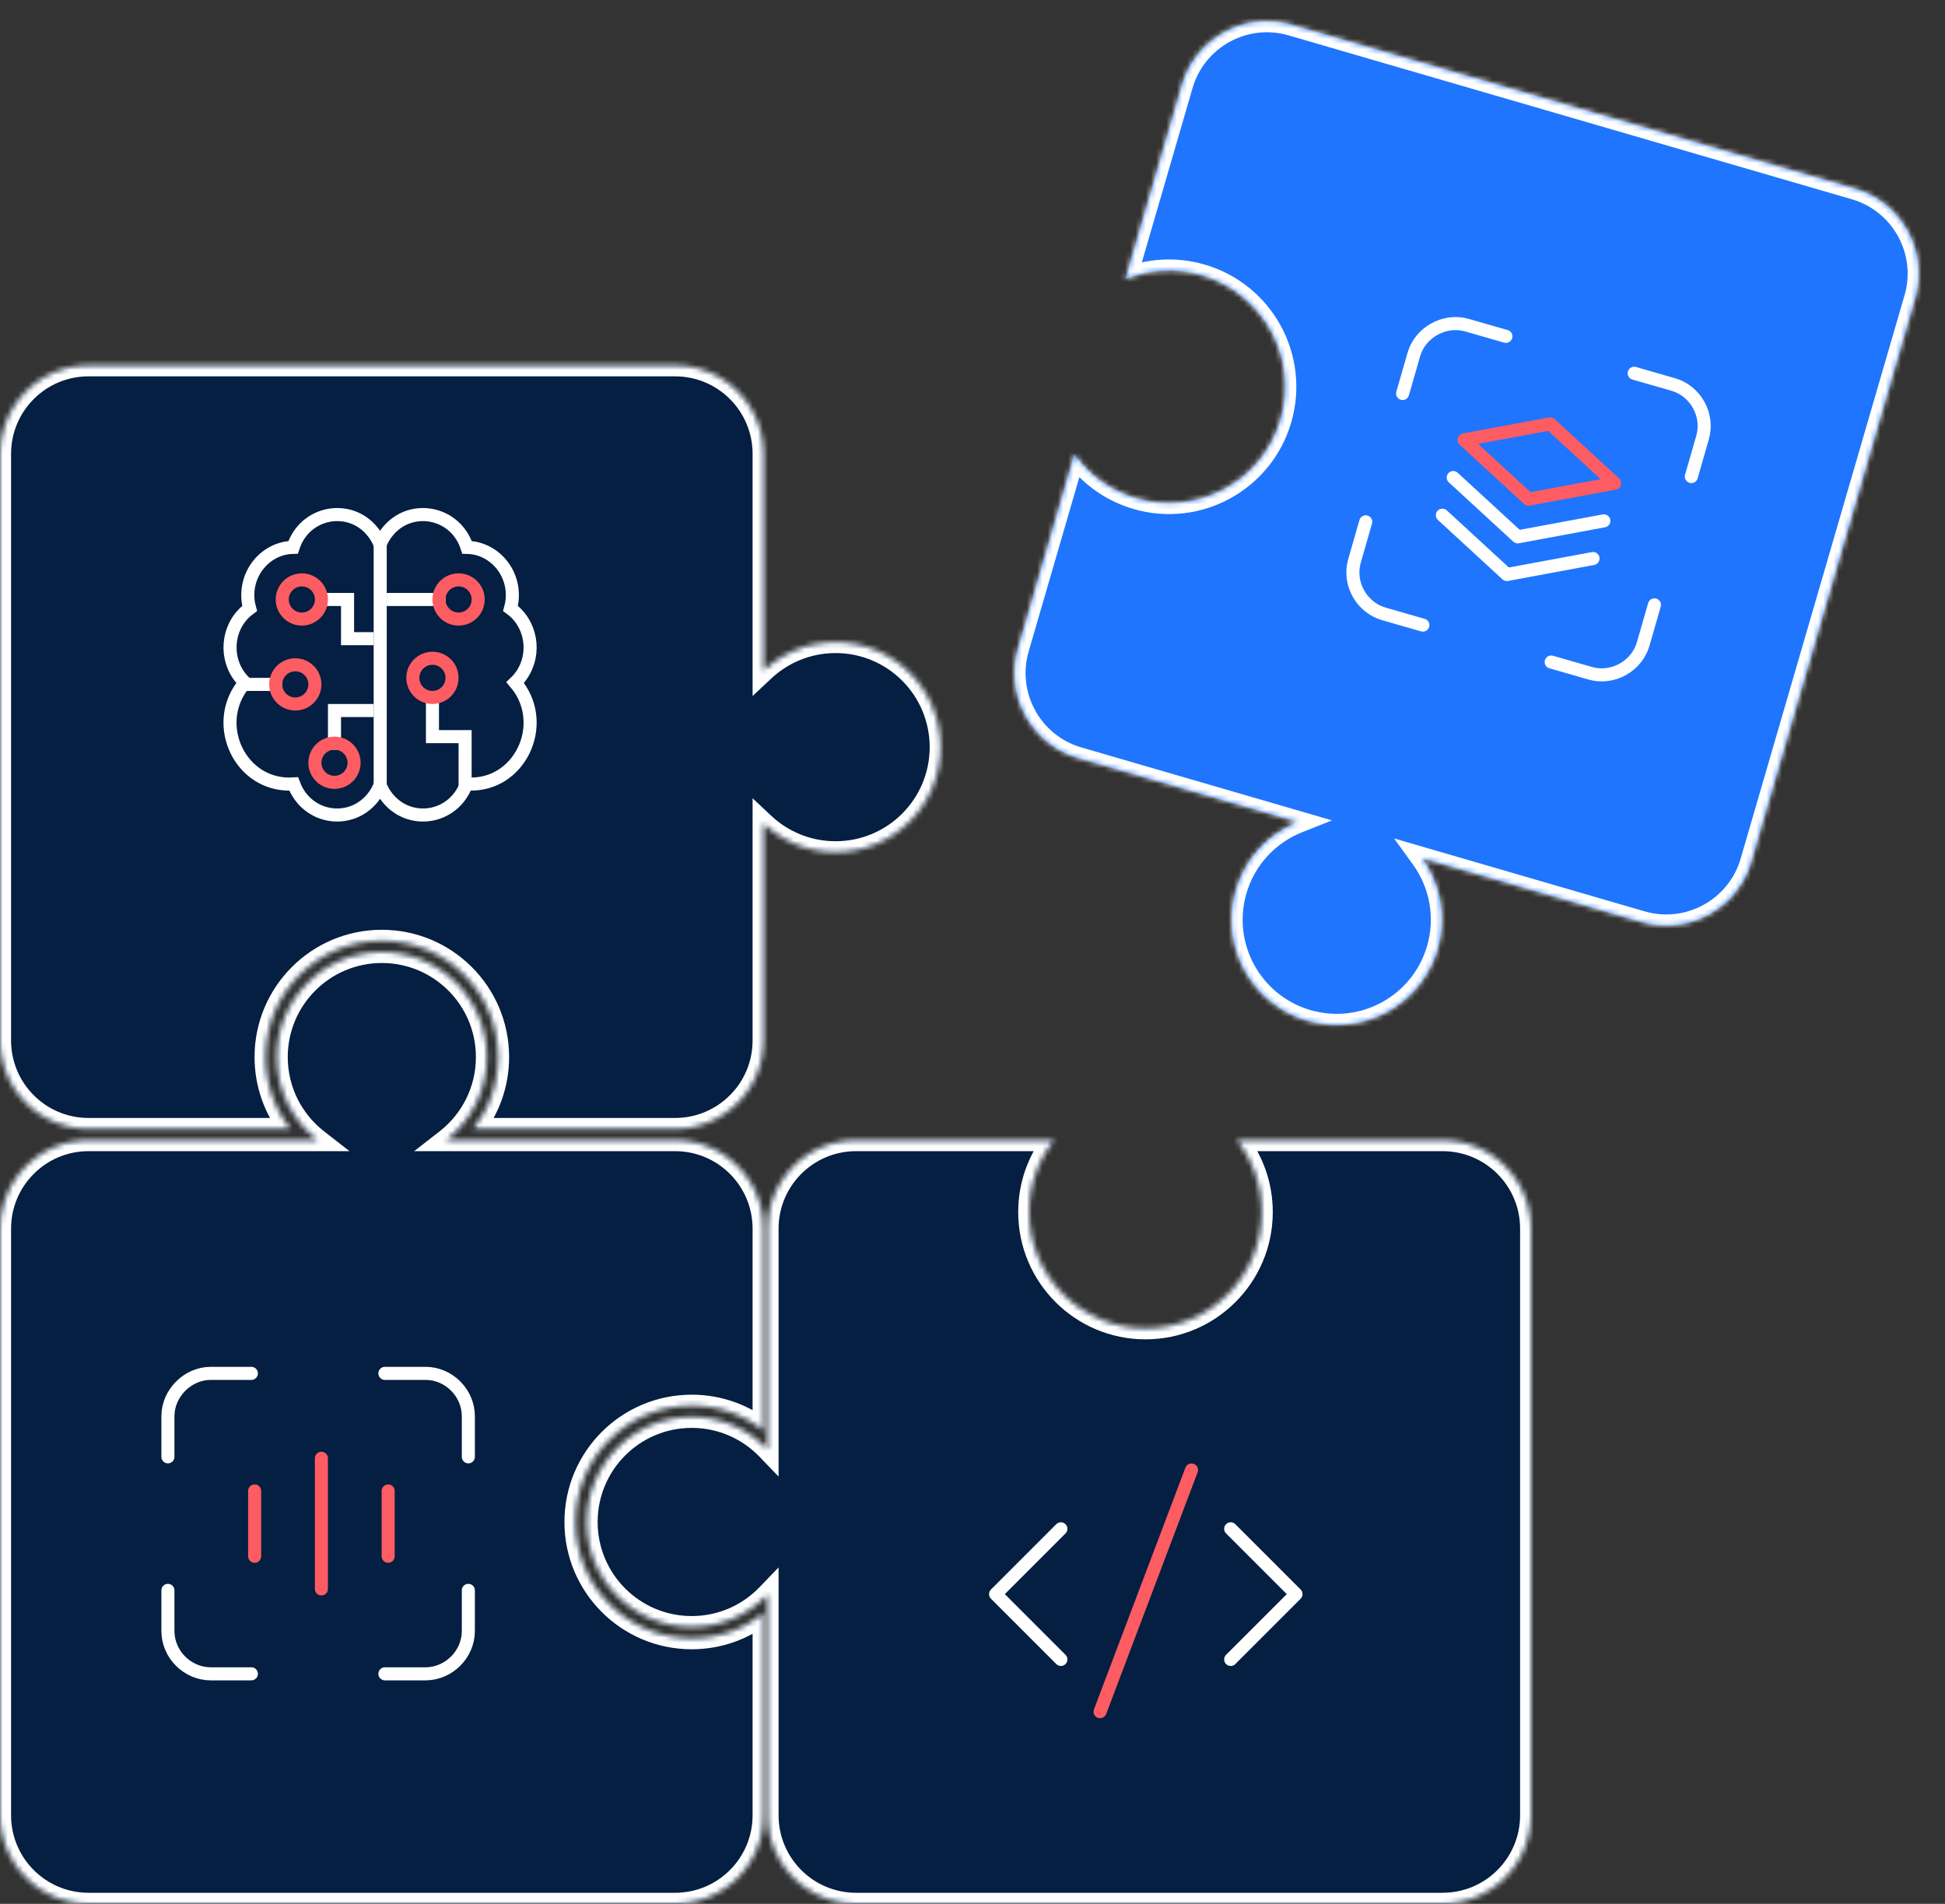
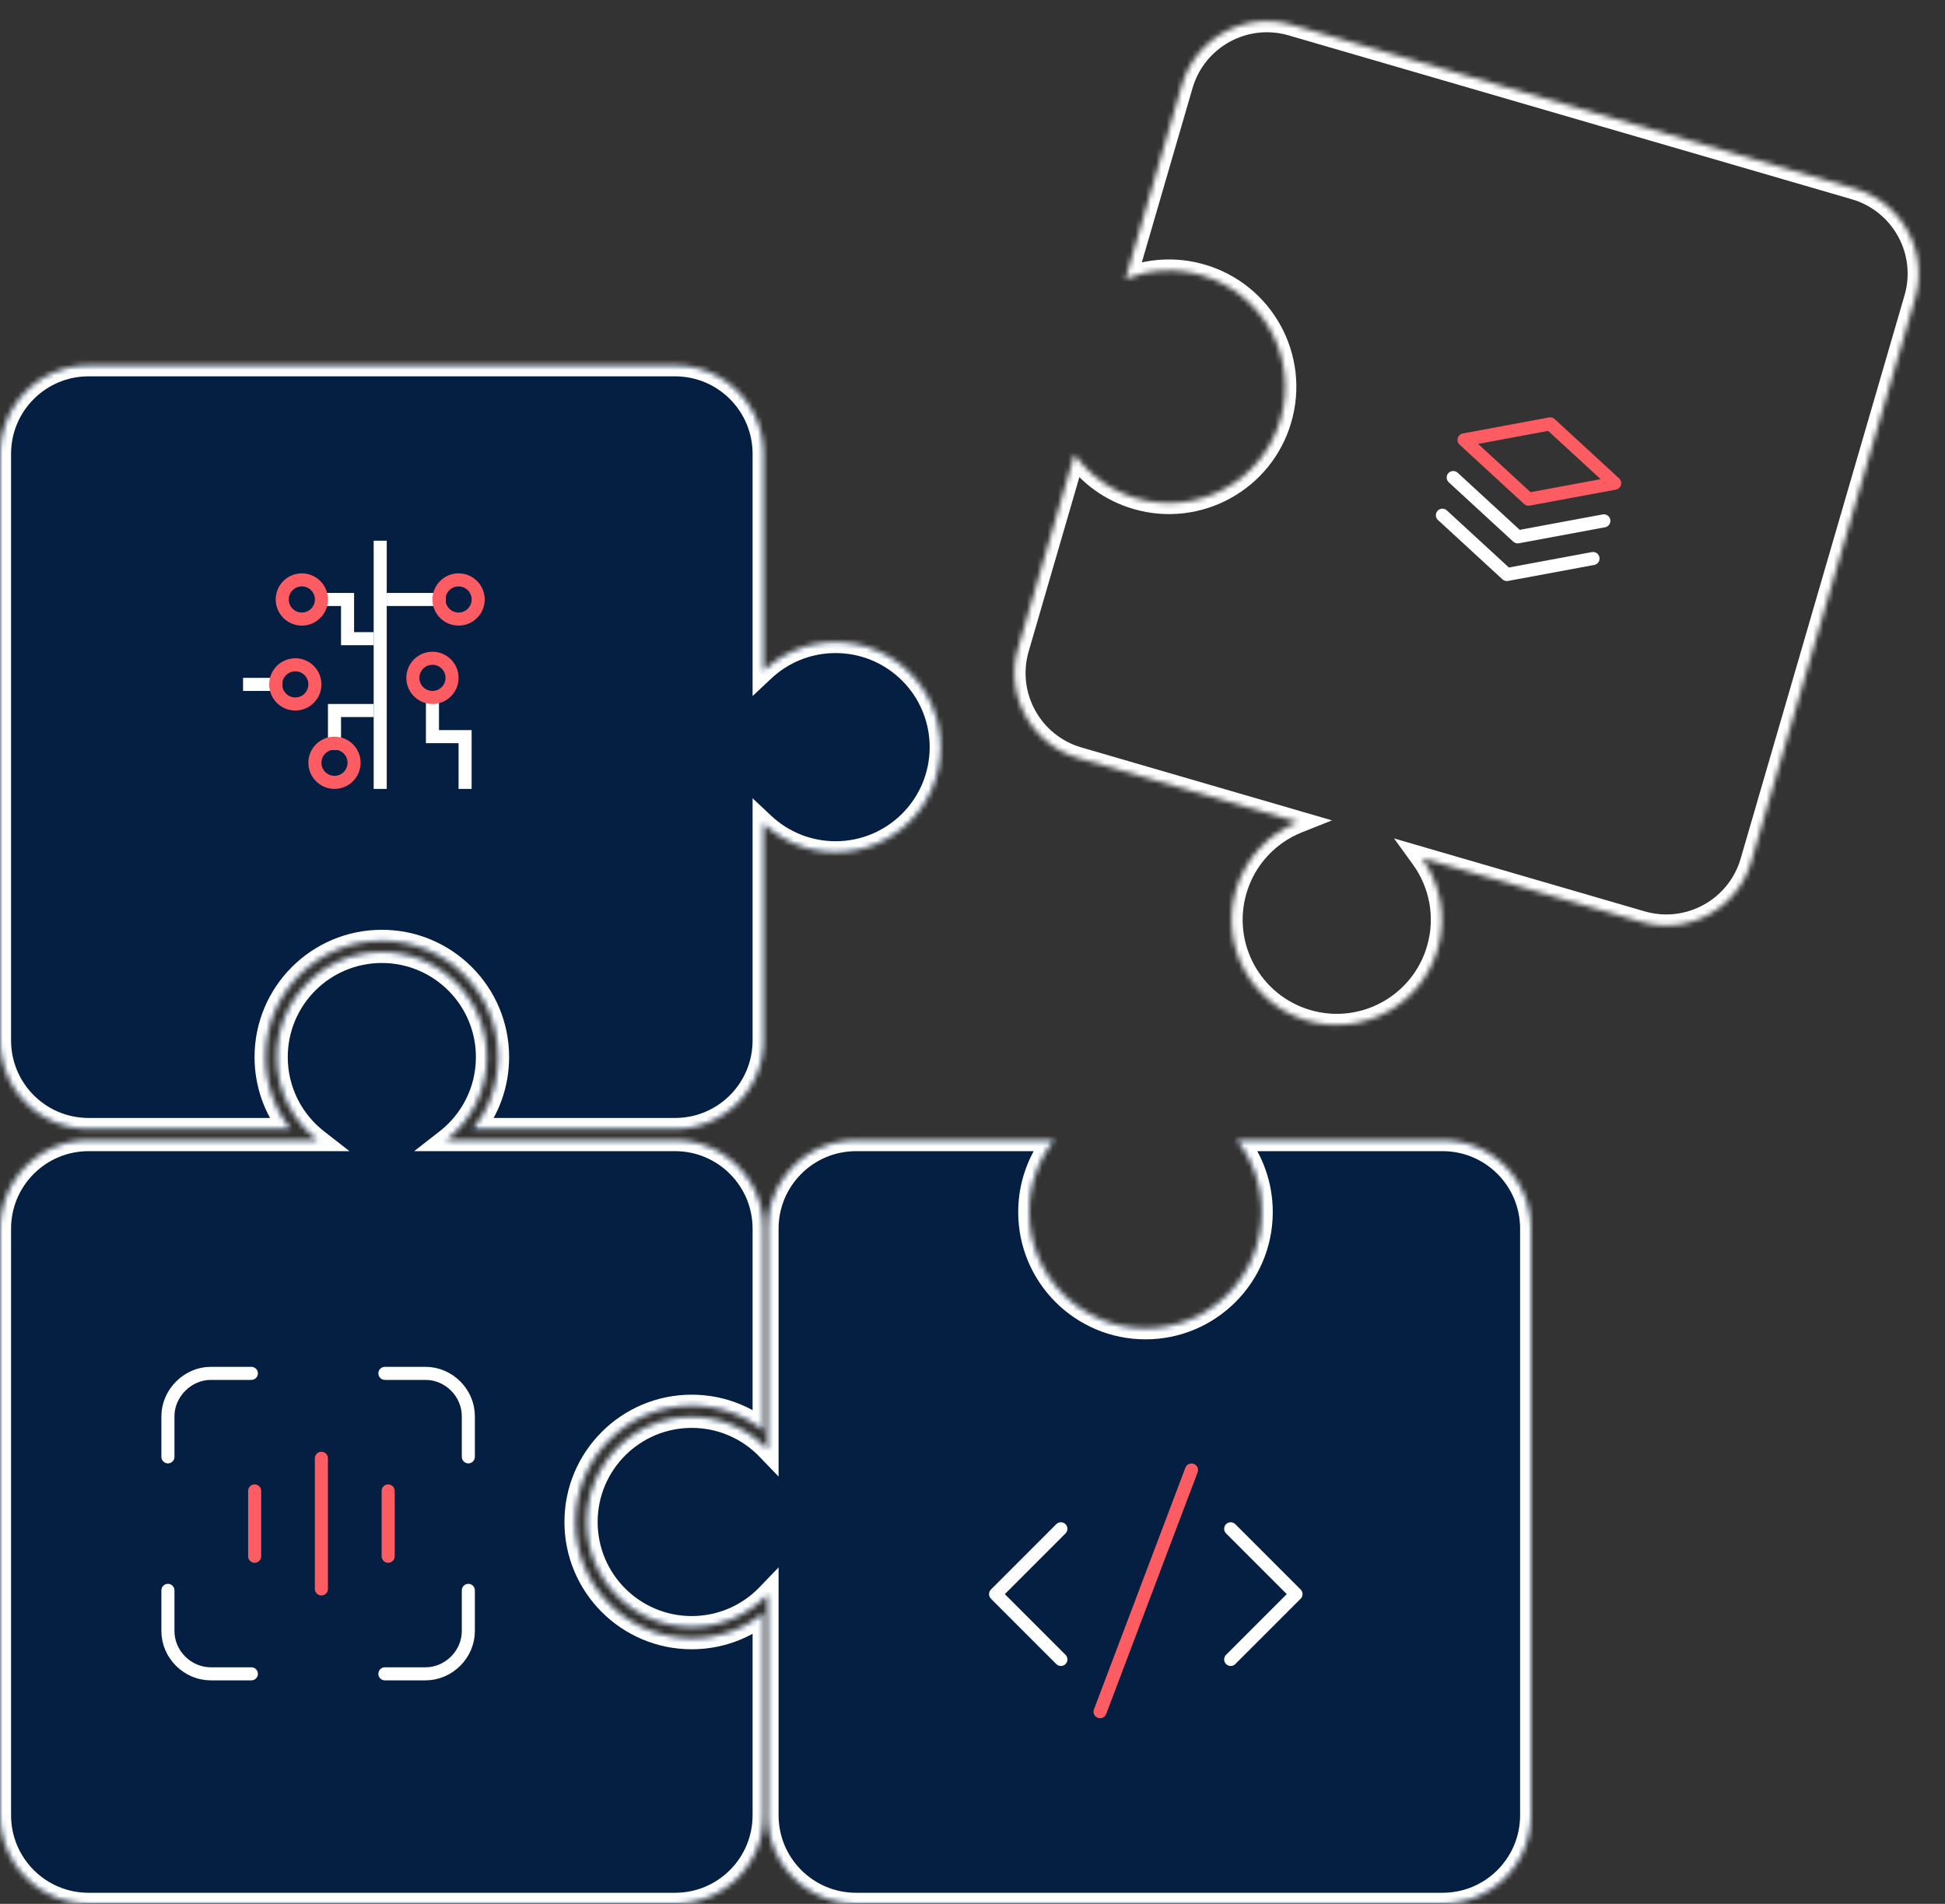
<svg xmlns="http://www.w3.org/2000/svg" width="376" height="368" viewBox="0 0 376 368" fill="none">
  <rect x="0" y="0" width="376" height="368" fill="#333333" stroke="none" />
  <mask id="path-1-inside-1_177_7034" fill="white">
    <path fill-rule="evenodd" clip-rule="evenodd" d="M0 87.721C0 78.268 7.663 70.605 17.116 70.605H130.512C139.965 70.605 147.628 78.268 147.628 87.721V129.595C151.264 126.183 156.155 124.093 161.535 124.093C172.76 124.093 181.861 133.193 181.861 144.419C181.861 155.644 172.76 164.744 161.535 164.744C156.155 164.744 151.264 162.654 147.628 159.242V201.116C147.628 210.569 139.965 218.232 130.512 218.232H91.458C94.477 214.407 96.279 209.577 96.279 204.326C96.279 191.918 86.221 181.86 73.814 181.86C61.407 181.86 51.349 191.918 51.349 204.326C51.349 209.577 53.151 214.407 56.17 218.232H17.116C7.663 218.232 0 210.569 0 201.116V87.721Z" />
  </mask>
  <path fill-rule="evenodd" clip-rule="evenodd" d="M0 87.721C0 78.268 7.663 70.605 17.116 70.605H130.512C139.965 70.605 147.628 78.268 147.628 87.721V129.595C151.264 126.183 156.155 124.093 161.535 124.093C172.76 124.093 181.861 133.193 181.861 144.419C181.861 155.644 172.76 164.744 161.535 164.744C156.155 164.744 151.264 162.654 147.628 159.242V201.116C147.628 210.569 139.965 218.232 130.512 218.232H91.458C94.477 214.407 96.279 209.577 96.279 204.326C96.279 191.918 86.221 181.86 73.814 181.86C61.407 181.86 51.349 191.918 51.349 204.326C51.349 209.577 53.151 214.407 56.17 218.232H17.116C7.663 218.232 0 210.569 0 201.116V87.721Z" fill="#041F41" />
  <path d="M147.628 129.595H145.488V134.538L149.092 131.155L147.628 129.595ZM147.628 159.242L149.092 157.682L145.488 154.299V159.242H147.628ZM91.458 218.232L89.779 216.907L87.044 220.372H91.458V218.232ZM56.17 218.232V220.372H60.584L57.849 216.907L56.17 218.232ZM17.116 68.465C6.482 68.465 -2.14 77.086 -2.14 87.721H2.14C2.14 79.449 8.845 72.744 17.116 72.744V68.465ZM130.512 68.465H17.116V72.744H130.512V68.465ZM149.767 87.721C149.767 77.086 141.146 68.465 130.512 68.465V72.744C138.783 72.744 145.488 79.449 145.488 87.721H149.767ZM149.767 129.595V87.721H145.488V129.595H149.767ZM161.535 121.953C155.59 121.953 150.18 124.266 146.164 128.035L149.092 131.155C152.347 128.101 156.72 126.233 161.535 126.233V121.953ZM184 144.419C184 132.011 173.942 121.953 161.535 121.953V126.233C171.579 126.233 179.721 134.375 179.721 144.419H184ZM161.535 166.884C173.942 166.884 184 156.826 184 144.419H179.721C179.721 154.462 171.579 162.605 161.535 162.605V166.884ZM146.164 160.802C150.18 164.572 155.59 166.884 161.535 166.884V162.605C156.72 162.605 152.347 160.737 149.092 157.682L146.164 160.802ZM149.767 201.116V159.242H145.488V201.116H149.767ZM130.512 220.372C141.146 220.372 149.767 211.751 149.767 201.116H145.488C145.488 209.388 138.783 216.093 130.512 216.093V220.372ZM91.458 220.372H130.512V216.093H91.458V220.372ZM94.14 204.326C94.14 209.079 92.511 213.446 89.779 216.907L93.138 219.558C96.444 215.369 98.419 210.075 98.419 204.326H94.14ZM73.814 184C85.04 184 94.14 193.1 94.14 204.326H98.419C98.419 190.737 87.403 179.721 73.814 179.721V184ZM53.488 204.326C53.488 193.1 62.589 184 73.814 184V179.721C60.225 179.721 49.209 190.737 49.209 204.326H53.488ZM57.849 216.907C55.117 213.446 53.488 209.079 53.488 204.326H49.209C49.209 210.075 51.184 215.369 54.49 219.558L57.849 216.907ZM17.116 220.372H56.17V216.093H17.116V220.372ZM-2.14 201.116C-2.14 211.751 6.482 220.372 17.116 220.372V216.093C8.845 216.093 2.14 209.388 2.14 201.116H-2.14ZM-2.14 87.721V201.116H2.14V87.721H-2.14Z" fill="white" mask="url(#path-1-inside-1_177_7034)" />
  <mask id="path-3-inside-2_177_7034" fill="white">
    <path fill-rule="evenodd" clip-rule="evenodd" d="M296 350.884C296 360.337 288.337 368 278.884 368H165.488C156.035 368 148.372 360.337 148.372 350.884V308.274C144.674 312.119 139.477 314.512 133.721 314.512C122.496 314.512 113.395 305.412 113.395 294.186C113.395 282.961 122.496 273.861 133.721 273.861C139.477 273.861 144.674 276.253 148.372 280.098V237.488C148.372 228.035 156.035 220.372 165.488 220.372H203.798C200.779 224.197 198.977 229.028 198.977 234.279C198.977 246.686 209.035 256.744 221.442 256.744C233.849 256.744 243.907 246.686 243.907 234.279C243.907 229.028 242.105 224.197 239.086 220.372H278.884C288.337 220.372 296 228.035 296 237.488V350.884Z" />
  </mask>
  <path fill-rule="evenodd" clip-rule="evenodd" d="M296 350.884C296 360.337 288.337 368 278.884 368H165.488C156.035 368 148.372 360.337 148.372 350.884V308.274C144.674 312.119 139.477 314.512 133.721 314.512C122.496 314.512 113.395 305.412 113.395 294.186C113.395 282.961 122.496 273.861 133.721 273.861C139.477 273.861 144.674 276.253 148.372 280.098V237.488C148.372 228.035 156.035 220.372 165.488 220.372H203.798C200.779 224.197 198.977 229.028 198.977 234.279C198.977 246.686 209.035 256.744 221.442 256.744C233.849 256.744 243.907 246.686 243.907 234.279C243.907 229.028 242.105 224.197 239.086 220.372H278.884C288.337 220.372 296 228.035 296 237.488V350.884Z" fill="#041F41" />
  <path d="M148.372 308.274H150.512V302.964L146.83 306.791L148.372 308.274ZM148.372 280.098L146.83 281.581L150.512 285.409V280.098H148.372ZM203.798 220.372L205.477 221.698L208.212 218.233H203.798V220.372ZM239.086 220.372V218.233H234.672L237.407 221.698L239.086 220.372ZM278.884 370.14C289.518 370.14 298.14 361.518 298.14 350.884H293.86C293.86 359.155 287.155 365.86 278.884 365.86V370.14ZM165.488 370.14H278.884V365.86H165.488V370.14ZM146.233 350.884C146.233 361.518 154.854 370.14 165.488 370.14V365.86C157.217 365.86 150.512 359.155 150.512 350.884H146.233ZM146.233 308.274V350.884H150.512V308.274H146.233ZM133.721 316.651C140.083 316.651 145.829 314.004 149.914 309.758L146.83 306.791C143.519 310.234 138.871 312.372 133.721 312.372V316.651ZM111.256 294.186C111.256 306.593 121.314 316.651 133.721 316.651V312.372C123.677 312.372 115.535 304.23 115.535 294.186H111.256ZM133.721 271.721C121.314 271.721 111.256 281.779 111.256 294.186H115.535C115.535 284.142 123.677 276 133.721 276V271.721ZM149.914 278.615C145.829 274.368 140.083 271.721 133.721 271.721V276C138.871 276 143.519 278.138 146.83 281.581L149.914 278.615ZM146.233 237.488V280.098H150.512V237.488H146.233ZM165.488 218.233C154.854 218.233 146.233 226.854 146.233 237.488H150.512C150.512 229.217 157.217 222.512 165.488 222.512V218.233ZM203.798 218.233H165.488V222.512H203.798V218.233ZM201.116 234.279C201.116 229.526 202.745 225.159 205.477 221.698L202.118 219.047C198.812 223.236 196.837 228.53 196.837 234.279H201.116ZM221.442 254.605C210.216 254.605 201.116 245.504 201.116 234.279H196.837C196.837 247.868 207.853 258.884 221.442 258.884V254.605ZM241.767 234.279C241.767 245.504 232.667 254.605 221.442 254.605V258.884C235.031 258.884 246.047 247.868 246.047 234.279H241.767ZM237.407 221.698C240.138 225.159 241.767 229.526 241.767 234.279H246.047C246.047 228.53 244.072 223.236 240.766 219.047L237.407 221.698ZM278.884 218.233H239.086V222.512H278.884V218.233ZM298.14 237.488C298.14 226.854 289.518 218.233 278.884 218.233V222.512C287.155 222.512 293.86 229.217 293.86 237.488H298.14ZM298.14 350.884V237.488H293.86V350.884H298.14Z" fill="white" mask="url(#path-3-inside-2_177_7034)" />
  <mask id="path-5-inside-3_177_7034" fill="white">
    <path fill-rule="evenodd" clip-rule="evenodd" d="M17.116 368C7.663 368 0 360.337 0 350.884L0 237.488C0 228.035 7.663 220.372 17.116 220.372H61.337C56.561 216.653 53.489 210.848 53.489 204.326C53.489 193.1 62.589 184 73.814 184C85.04 184 94.14 193.1 94.14 204.326C94.14 210.848 91.067 216.653 86.291 220.372H130.512C139.965 220.372 147.628 228.035 147.628 237.488V276.542C143.803 273.523 138.972 271.721 133.721 271.721C121.314 271.721 111.256 281.779 111.256 294.186C111.256 306.593 121.314 316.651 133.721 316.651C138.972 316.651 143.803 314.849 147.628 311.83V350.884C147.628 360.337 139.965 368 130.512 368H17.116Z" />
  </mask>
  <path fill-rule="evenodd" clip-rule="evenodd" d="M17.116 368C7.663 368 0 360.337 0 350.884L0 237.488C0 228.035 7.663 220.372 17.116 220.372H61.337C56.561 216.653 53.489 210.848 53.489 204.326C53.489 193.1 62.589 184 73.814 184C85.04 184 94.14 193.1 94.14 204.326C94.14 210.848 91.067 216.653 86.291 220.372H130.512C139.965 220.372 147.628 228.035 147.628 237.488V276.542C143.803 273.523 138.972 271.721 133.721 271.721C121.314 271.721 111.256 281.779 111.256 294.186C111.256 306.593 121.314 316.651 133.721 316.651C138.972 316.651 143.803 314.849 147.628 311.83V350.884C147.628 360.337 139.965 368 130.512 368H17.116Z" fill="#041F41" />
  <path d="M61.337 220.372V222.512H67.567L62.652 218.684L61.337 220.372ZM86.291 220.372L84.977 218.684L80.061 222.512H86.291V220.372ZM147.628 276.542L146.302 278.221L149.767 280.956V276.542H147.628ZM147.628 311.83H149.767V307.416L146.302 310.151L147.628 311.83ZM-2.14 350.884C-2.14 361.518 6.482 370.14 17.116 370.14V365.86C8.845 365.86 2.14 359.155 2.14 350.884H-2.14ZM-2.14 237.488L-2.14 350.884H2.14L2.14 237.488H-2.14ZM17.116 218.233C6.482 218.233 -2.14 226.854 -2.14 237.488H2.14C2.14 229.217 8.845 222.512 17.116 222.512V218.233ZM61.337 218.233H17.116V222.512H61.337V218.233ZM51.349 204.326C51.349 211.536 54.748 217.953 60.023 222.06L62.652 218.684C58.373 215.353 55.628 210.16 55.628 204.326H51.349ZM73.814 181.86C61.407 181.86 51.349 191.918 51.349 204.326H55.628C55.628 194.282 63.77 186.14 73.814 186.14V181.86ZM96.279 204.326C96.279 191.918 86.221 181.86 73.814 181.86V186.14C83.858 186.14 92 194.282 92 204.326H96.279ZM87.606 222.06C92.88 217.953 96.279 211.536 96.279 204.326H92C92 210.16 89.255 215.353 84.977 218.684L87.606 222.06ZM130.512 218.233H86.291V222.512H130.512V218.233ZM149.767 237.488C149.767 226.854 141.146 218.233 130.512 218.233V222.512C138.783 222.512 145.488 229.217 145.488 237.488H149.767ZM149.767 276.542V237.488H145.488V276.542H149.767ZM133.721 273.86C138.474 273.86 142.841 275.489 146.302 278.221L148.953 274.862C144.764 271.556 139.47 269.581 133.721 269.581V273.86ZM113.395 294.186C113.395 282.961 122.496 273.86 133.721 273.86V269.581C120.132 269.581 109.116 280.597 109.116 294.186H113.395ZM133.721 314.512C122.496 314.512 113.395 305.412 113.395 294.186H109.116C109.116 307.775 120.132 318.791 133.721 318.791V314.512ZM146.302 310.151C142.841 312.883 138.474 314.512 133.721 314.512V318.791C139.47 318.791 144.764 316.816 148.953 313.51L146.302 310.151ZM149.767 350.884V311.83H145.488V350.884H149.767ZM130.512 370.14C141.146 370.14 149.767 361.518 149.767 350.884H145.488C145.488 359.155 138.783 365.86 130.512 365.86V370.14ZM17.116 370.14H130.512V365.86H17.116V370.14Z" fill="white" mask="url(#path-5-inside-3_177_7034)" />
  <mask id="path-7-inside-4_177_7034" fill="white">
    <path fill-rule="evenodd" clip-rule="evenodd" d="M228.482 16.435C231.123 7.358 240.622 2.141 249.698 4.782L358.579 36.46C367.656 39.101 372.873 48.6 370.232 57.677L338.553 166.557C335.913 175.634 326.414 180.851 317.337 178.21L274.877 165.857C278.424 170.762 279.752 177.194 277.93 183.457C274.794 194.235 263.514 200.431 252.736 197.295C241.957 194.159 235.762 182.879 238.898 172.1C240.72 165.838 245.291 161.122 250.916 158.885L208.456 146.532C199.38 143.891 194.162 134.392 196.803 125.315L207.713 87.817C210.543 91.784 214.678 94.864 219.72 96.331C231.633 99.797 244.1 92.949 247.567 81.036C251.033 69.123 244.185 56.656 232.272 53.19C227.23 51.722 222.088 52.103 217.572 53.933L228.482 16.435Z" />
  </mask>
-   <path fill-rule="evenodd" clip-rule="evenodd" d="M228.482 16.435C231.123 7.358 240.622 2.141 249.698 4.782L358.579 36.46C367.656 39.101 372.873 48.6 370.232 57.677L338.553 166.557C335.913 175.634 326.414 180.851 317.337 178.21L274.877 165.857C278.424 170.762 279.752 177.194 277.93 183.457C274.794 194.235 263.514 200.431 252.736 197.295C241.957 194.159 235.762 182.879 238.898 172.1C240.72 165.838 245.291 161.122 250.916 158.885L208.456 146.532C199.38 143.891 194.162 134.392 196.803 125.315L207.713 87.817C210.543 91.784 214.678 94.864 219.72 96.331C231.633 99.797 244.1 92.949 247.567 81.036C251.033 69.123 244.185 56.656 232.272 53.19C227.23 51.722 222.088 52.103 217.572 53.933L228.482 16.435Z" fill="#1F75FE" />
  <path d="M228.482 16.435L230.536 17.032L228.482 16.435ZM274.877 165.857L275.475 163.803L269.493 162.062L273.144 167.111L274.877 165.857ZM250.916 158.885L251.707 160.874L257.496 158.572L251.514 156.831L250.916 158.885ZM207.713 87.817L209.455 86.575L206.892 82.981L205.659 87.219L207.713 87.817ZM217.572 53.933L215.518 53.336L214.284 57.574L218.375 55.916L217.572 53.933ZM250.296 2.727C240.085 -0.244 229.399 5.626 226.428 15.837L230.536 17.032C232.847 9.09 241.159 4.525 249.101 6.836L250.296 2.727ZM359.177 34.406L250.296 2.727L249.101 6.836L357.981 38.515L359.177 34.406ZM372.286 58.275C375.257 48.063 369.388 37.377 359.177 34.406L357.981 38.515C365.923 40.825 370.489 49.137 368.178 57.079L372.286 58.275ZM340.608 167.155L372.286 58.275L368.178 57.079L336.499 165.96L340.608 167.155ZM316.739 180.265C326.951 183.236 337.637 177.366 340.608 167.155L336.499 165.96C334.188 173.902 325.877 178.467 317.935 176.156L316.739 180.265ZM274.28 167.911L316.739 180.265L317.935 176.156L275.475 163.803L274.28 167.911ZM279.985 184.055C281.999 177.132 280.528 170.02 276.611 164.603L273.144 167.111C276.321 171.504 277.506 177.257 275.876 182.859L279.985 184.055ZM252.138 199.349C264.051 202.815 276.519 195.968 279.985 184.055L275.876 182.859C273.07 192.503 262.977 198.046 253.334 195.241L252.138 199.349ZM236.843 171.503C233.377 183.416 240.225 195.883 252.138 199.349L253.334 195.241C243.69 192.435 238.146 182.342 240.952 172.698L236.843 171.503ZM250.126 156.897C243.914 159.367 238.858 164.58 236.843 171.503L240.952 172.698C242.582 167.096 246.669 162.877 251.707 160.874L250.126 156.897ZM207.859 148.586L250.319 160.94L251.514 156.831L209.054 144.477L207.859 148.586ZM194.749 124.718C191.778 134.929 197.647 145.615 207.859 148.586L209.054 144.477C201.112 142.167 196.547 133.855 198.858 125.913L194.749 124.718ZM205.659 87.219L194.749 124.718L198.858 125.913L209.768 88.415L205.659 87.219ZM220.318 94.276C215.754 92.948 212.016 90.164 209.455 86.575L205.972 89.059C209.07 93.404 213.602 96.779 219.122 98.385L220.318 94.276ZM245.512 80.438C242.376 91.217 231.096 97.412 220.318 94.276L219.122 98.385C232.17 102.181 245.825 94.681 249.621 81.634L245.512 80.438ZM231.674 55.244C242.453 58.38 248.648 69.66 245.512 80.438L249.621 81.634C253.417 68.586 245.917 54.931 232.87 51.135L231.674 55.244ZM218.375 55.916C222.462 54.26 227.11 53.916 231.674 55.244L232.87 51.135C227.349 49.529 221.714 49.946 216.768 51.95L218.375 55.916ZM226.428 15.837L215.518 53.336L219.626 54.531L230.536 17.032L226.428 15.837Z" fill="white" mask="url(#path-7-inside-4_177_7034)" />
  <g clip-path="url(#clip0_177_7034)">
-     <path d="M78.121 100.25C79.587 99.576 81.189 99.341 82.747 99.517C84.317 99.694 85.843 100.289 87.137 101.276C88.354 102.204 89.365 103.479 90.022 105.073C90.122 105.314 90.21 105.555 90.288 105.797C90.541 105.802 90.795 105.819 91.051 105.847C93.649 106.134 95.872 107.557 97.31 109.576C98.741 111.586 99.394 114.189 98.865 116.87C98.816 117.12 98.758 117.364 98.691 117.605C98.892 117.751 99.089 117.906 99.28 118.071C101.205 119.729 102.268 122.035 102.452 124.406C102.637 126.797 101.929 129.259 100.293 131.195C100.071 131.457 99.837 131.705 99.593 131.936C99.815 132.195 100.029 132.466 100.234 132.749C101.576 134.606 102.282 136.668 102.445 138.729C102.621 140.948 102.168 143.164 101.206 145.115C100.257 147.042 98.811 148.712 96.975 149.87C95.285 150.935 93.265 151.562 91.006 151.557C90.725 151.556 90.448 151.546 90.175 151.526C90.082 151.78 89.977 152.033 89.859 152.285C88.383 155.448 85.541 157.231 82.563 157.499C81.032 157.638 79.467 157.377 78.039 156.701C76.694 156.064 75.472 155.059 74.51 153.679C74.077 153.058 73.733 152.414 73.474 151.759C73.215 152.414 72.871 153.058 72.439 153.679C71.476 155.059 70.254 156.064 68.909 156.701C67.48 157.377 65.915 157.638 64.383 157.5C61.407 157.231 58.566 155.45 57.089 152.285C56.972 152.034 56.867 151.781 56.773 151.528C56.501 151.547 56.225 151.557 55.945 151.557C53.68 151.557 51.656 150.927 49.965 149.861C48.128 148.703 46.683 147.034 45.735 145.111C44.774 143.161 44.323 140.947 44.5 138.73C44.664 136.67 45.372 134.607 46.714 132.749C46.919 132.466 47.133 132.195 47.356 131.936C47.111 131.704 46.877 131.457 46.655 131.195C45.02 129.26 44.311 126.798 44.496 124.405C44.68 122.035 45.742 119.73 47.669 118.071C47.86 117.906 48.057 117.751 48.258 117.604C48.191 117.364 48.133 117.12 48.084 116.87C47.555 114.19 48.208 111.586 49.639 109.575C51.076 107.557 53.299 106.134 55.898 105.847C56.154 105.819 56.408 105.802 56.661 105.796C56.739 105.555 56.827 105.314 56.926 105.073C57.584 103.478 58.595 102.204 59.812 101.276C61.106 100.289 62.631 99.694 64.201 99.517C65.758 99.341 67.361 99.576 68.828 100.25C70.2 100.882 71.451 101.899 72.439 103.315C72.872 103.936 73.215 104.578 73.474 105.23C73.734 104.578 74.077 103.936 74.51 103.315C75.498 101.898 76.748 100.882 78.121 100.25Z" stroke="white" stroke-width="2.525" />
    <path d="M48.25 132.288H53.3" stroke="white" stroke-width="2.525" stroke-linecap="square" />
    <path d="M64.662 143.648V137.337H70.975" stroke="white" stroke-width="2.525" stroke-linecap="square" />
    <path d="M62.475 115.875H67.188V123.45H70.975" stroke="white" stroke-width="2.525" stroke-linecap="square" />
    <path d="M76.025 115.875H84.862" stroke="white" stroke-width="2.525" stroke-linecap="square" />
    <path d="M73.5 151.225V105.775" stroke="white" stroke-width="2.525" stroke-linecap="square" />
    <path d="M89.912 151.225V142.386H83.6V136.072" stroke="white" stroke-width="2.525" stroke-linecap="square" />
    <path d="M88.65 119.662C90.742 119.662 92.438 117.967 92.438 115.875C92.438 113.783 90.742 112.087 88.65 112.087C86.558 112.087 84.862 113.783 84.862 115.875C84.862 117.967 86.558 119.662 88.65 119.662Z" stroke="#FD5C63" stroke-width="2.525" />
    <path d="M57.087 136.075C59.179 136.075 60.875 134.379 60.875 132.288C60.875 130.196 59.179 128.5 57.087 128.5C54.996 128.5 53.3 130.196 53.3 132.288C53.3 134.379 54.996 136.075 57.087 136.075Z" stroke="#FD5C63" stroke-width="2.525" />
    <path d="M64.662 151.225C66.754 151.225 68.45 149.529 68.45 147.437C68.45 145.346 66.754 143.65 64.662 143.65C62.571 143.65 60.875 145.346 60.875 147.437C60.875 149.529 62.571 151.225 64.662 151.225Z" stroke="#FD5C63" stroke-width="2.525" />
    <path d="M83.6 134.813C85.692 134.813 87.388 133.117 87.388 131.025C87.388 128.933 85.692 127.238 83.6 127.238C81.508 127.238 79.812 128.933 79.812 131.025C79.812 133.117 81.508 134.813 83.6 134.813Z" stroke="#FD5C63" stroke-width="2.525" />
    <path d="M58.35 119.662C60.442 119.662 62.138 117.967 62.138 115.875C62.138 113.783 60.442 112.087 58.35 112.087C56.258 112.087 54.562 113.783 54.562 115.875C54.562 117.967 56.258 119.662 58.35 119.662Z" stroke="#FD5C63" stroke-width="2.525" />
  </g>
  <g clip-path="url(#clip1_177_7034)">
    <path d="M62.131 307.125V281.875M49.226 300.813V288.188M75.037 300.813V288.188" stroke="#FD5C63" stroke-width="2.525" stroke-linecap="round" stroke-linejoin="round" />
    <path d="M74.406 323.537H82.261C86.75 323.537 90.537 319.765 90.537 315.261V307.405M32.462 307.405V315.261C32.462 319.819 36.281 323.537 40.739 323.537H48.594M48.594 265.462H40.739C36.278 265.462 32.462 269.301 32.462 273.739V281.594M90.537 281.594V273.739C90.537 269.257 86.79 265.462 82.261 265.462H74.406" stroke="white" stroke-width="2.525" stroke-linecap="round" stroke-linejoin="round" />
  </g>
  <g clip-path="url(#clip2_177_7034)">
    <path d="M205.088 295.506L192.463 308.131L205.088 320.756" stroke="white" stroke-width="2.525" stroke-linecap="round" stroke-linejoin="round" />
    <path d="M237.912 320.756L250.537 308.131L237.912 295.506" stroke="white" stroke-width="2.525" stroke-linecap="round" stroke-linejoin="round" />
    <path d="M212.662 330.856L230.337 284.144" stroke="#FD5C63" stroke-width="2.525" stroke-linecap="round" stroke-linejoin="round" />
  </g>
  <g clip-path="url(#clip3_177_7034)">
-     <path d="M299.868 127.964L307.417 130.135C311.731 131.375 316.414 128.797 317.659 124.468L319.83 116.919M264.017 100.868L261.846 108.417C260.586 112.797 263.228 117.426 267.512 118.659L275.062 120.83M291.113 65.017L283.564 62.846C279.277 61.613 274.549 64.248 273.322 68.512L271.151 76.062M326.964 92.113L329.135 84.564C330.374 80.256 327.821 75.574 323.468 74.322L315.919 72.151" stroke="white" stroke-width="2.525" stroke-linecap="round" stroke-linejoin="round" />
    <path fill-rule="evenodd" clip-rule="evenodd" d="M299.678 81.931L312.144 93.398L295.49 96.49L283.024 85.023L299.678 81.931Z" stroke="#FD5C63" stroke-width="2.525" stroke-linecap="round" stroke-linejoin="round" />
    <path d="M310.05 100.677L293.397 103.77L280.931 92.303" stroke="white" stroke-width="2.525" stroke-linecap="round" stroke-linejoin="round" />
    <path d="M307.957 107.958L291.303 111.05L278.837 99.583" stroke="white" stroke-width="2.525" stroke-linecap="round" stroke-linejoin="round" />
  </g>
  <defs>
    <clipPath id="clip0_177_7034">
      <rect width="60.6" height="60.6" fill="white" transform="translate(43.2 98.2)" />
    </clipPath>
    <clipPath id="clip1_177_7034">
      <rect width="60.6" height="60.6" fill="white" transform="translate(31.2 264.2)" />
    </clipPath>
    <clipPath id="clip2_177_7034">
      <rect width="60.6" height="49.237" fill="white" transform="translate(191.2 282.881)" />
    </clipPath>
    <clipPath id="clip3_177_7034">
      <rect width="60.6" height="60.6" fill="white" transform="translate(274.745 58.996) rotate(16.045)" />
    </clipPath>
  </defs>
</svg>